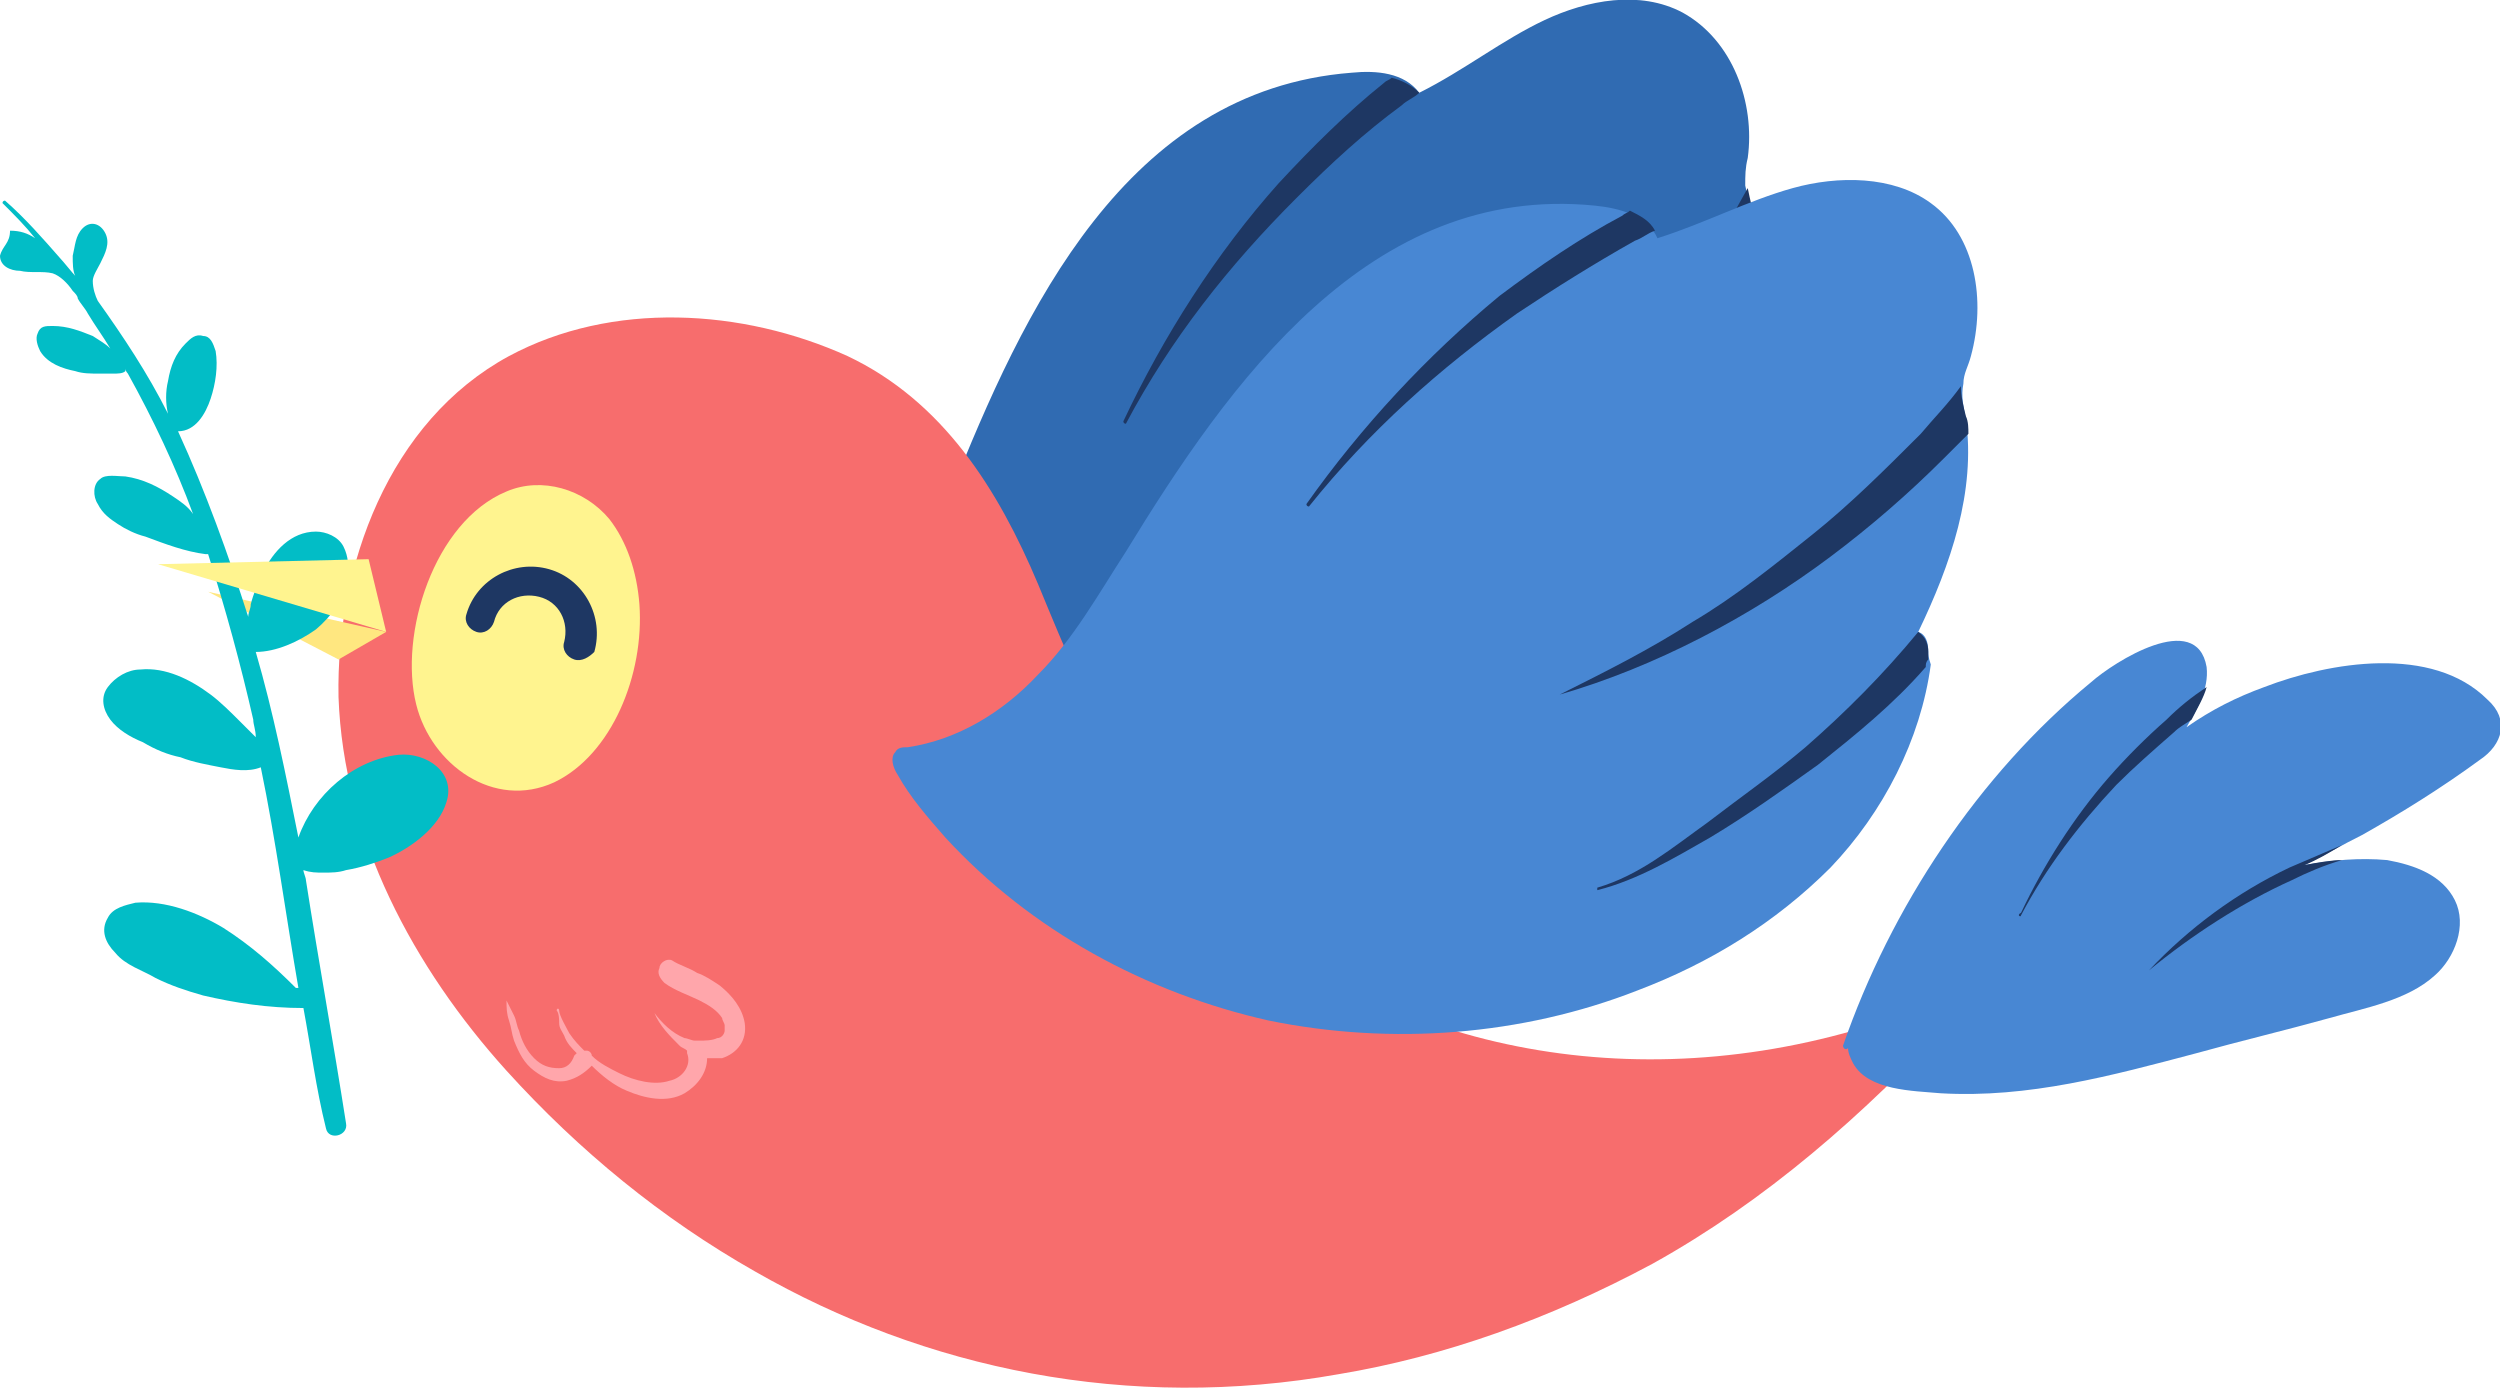
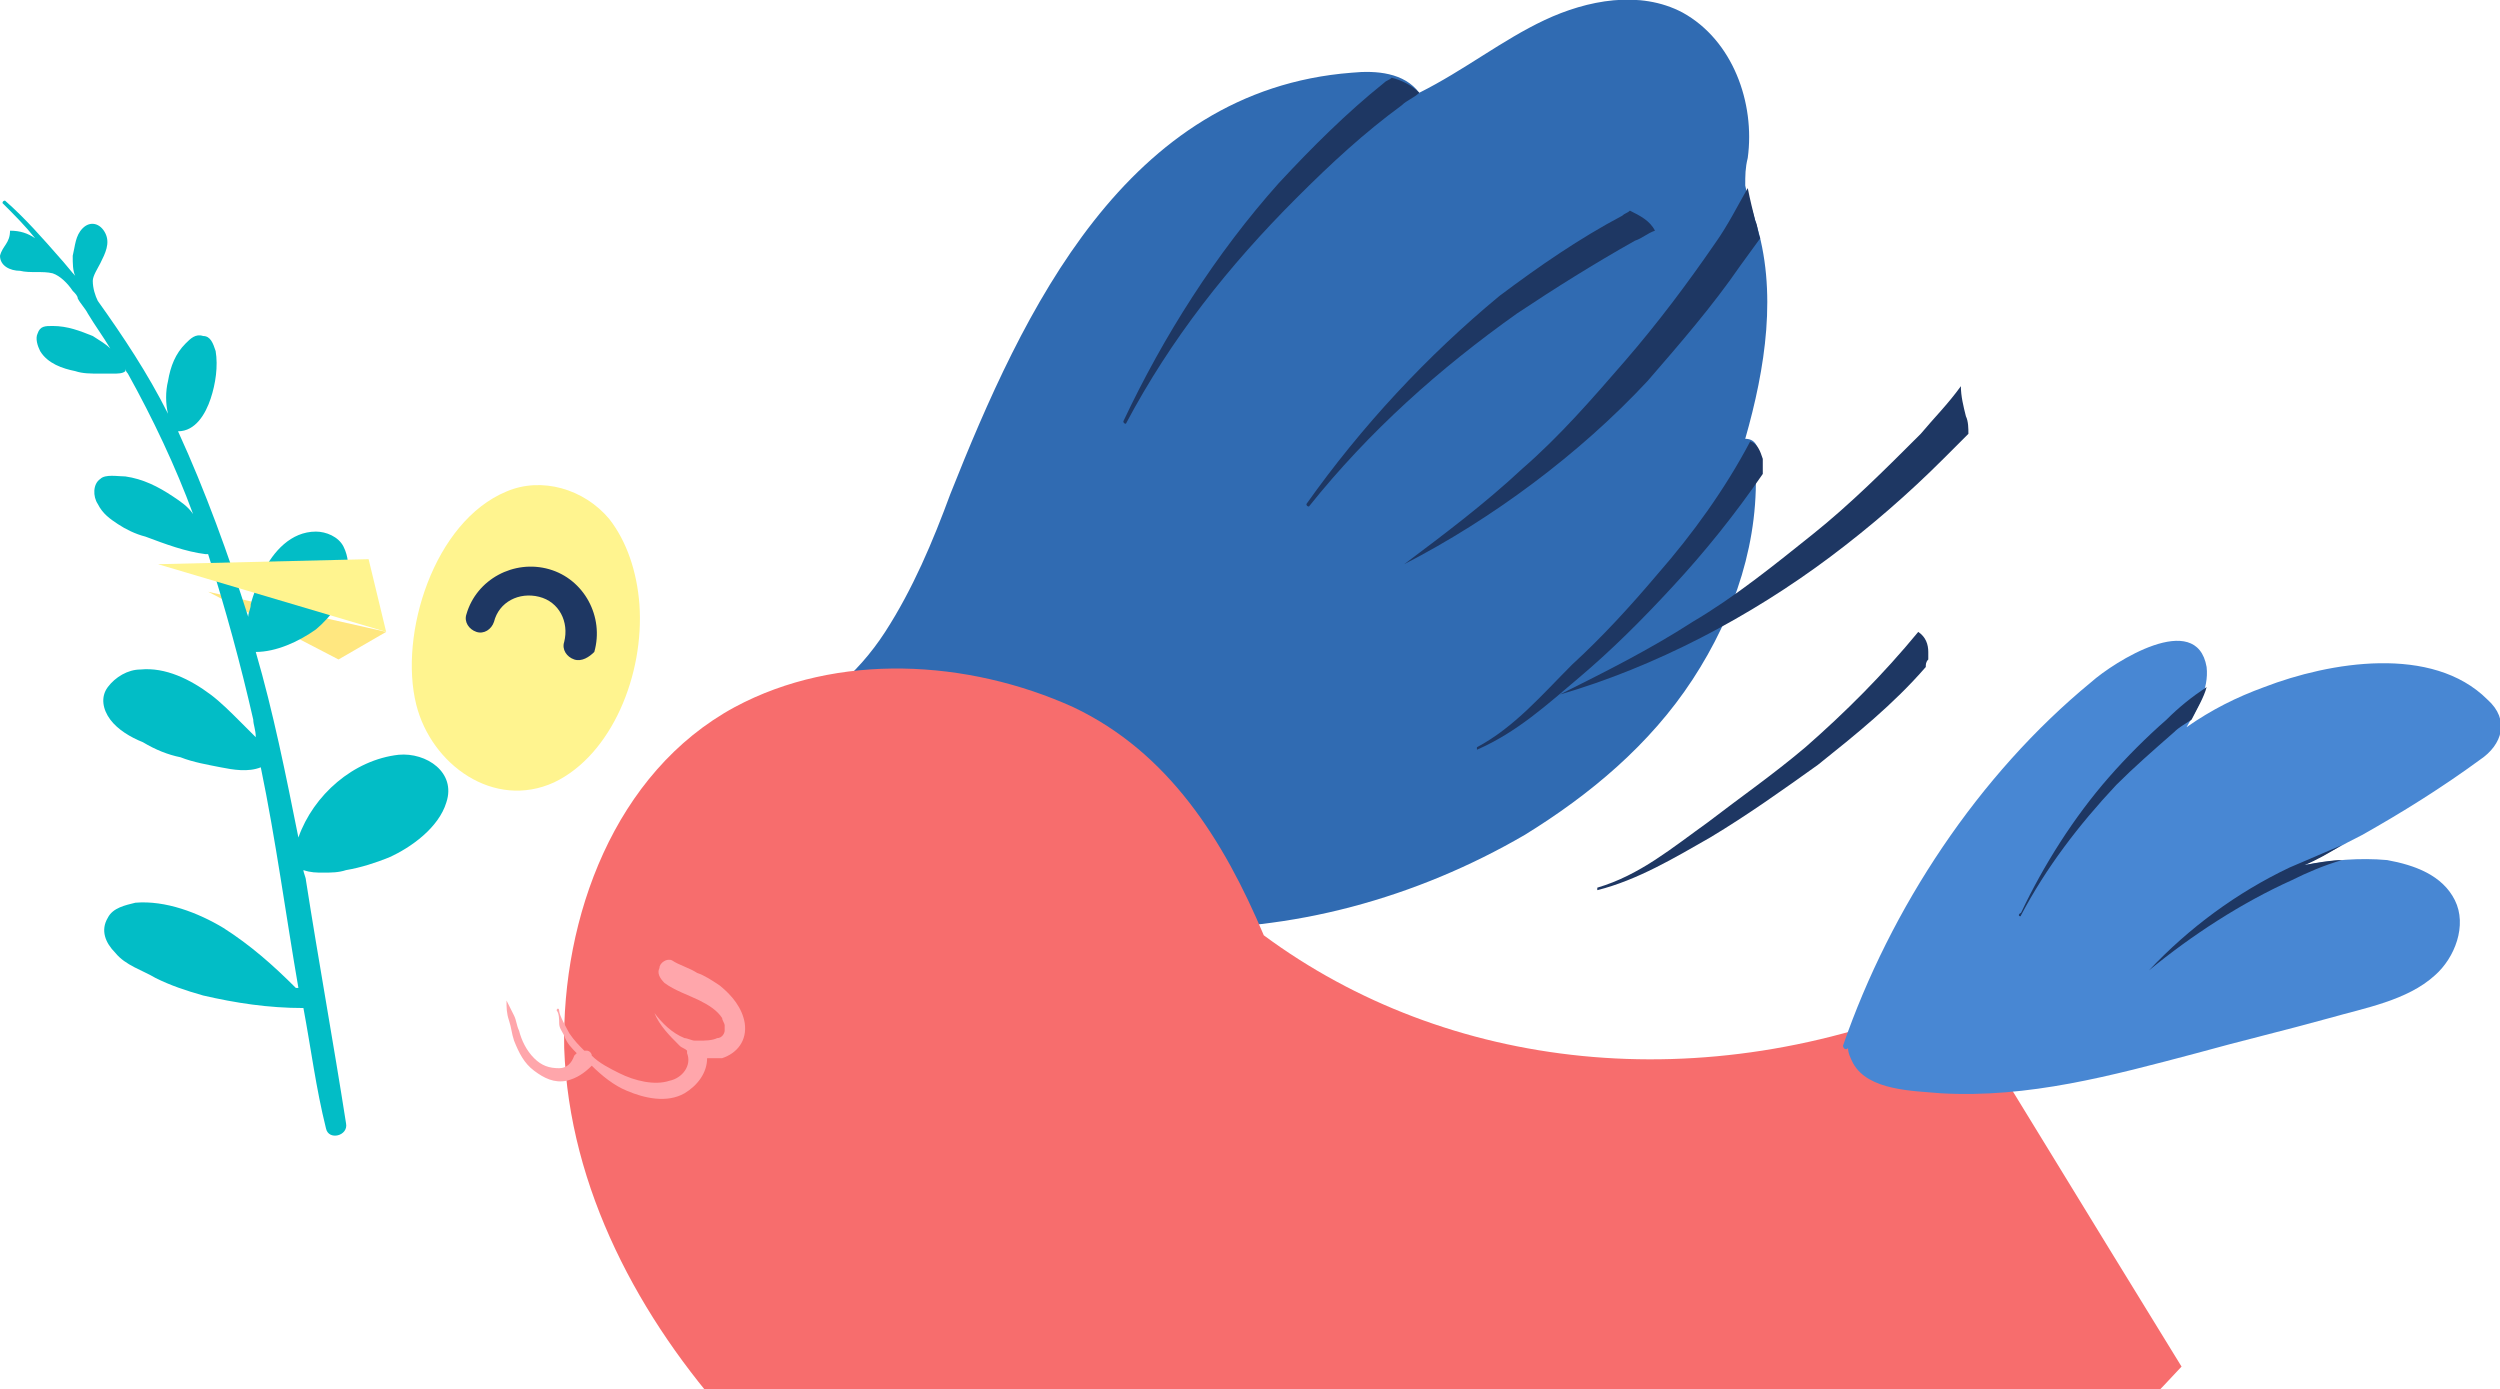
<svg xmlns="http://www.w3.org/2000/svg" version="1.1" id="Layer_1" x="0px" y="0px" viewBox="0 0 99.7 55.4" style="enable-background:new 0 0 99.7 55.4;" xml:space="preserve">
  <style type="text/css"> .st0{opacity:0.1;} .st1{fill:#FFF48F;} .st2{fill:#FFA6AB;} .st3{fill:#F76D6D;} .st4{fill:#306BB2;} .st5{fill:#1E3763;} .st6{fill:#4887D3;} .st7{fill:#FFE780;} .st8{fill:#02BDC6;} </style>
  <g>
    <g>
      <path class="st4" d="M70.2,18.2c-0.1-0.4-0.2-0.7-0.6-0.7c0.8-2.8,1.3-5.9,0.4-8.7c-0.1-0.4-0.3-0.9-0.4-1.4c0-0.4,0-0.7,0.1-1.1 c0.3-2.2-0.6-4.7-2.6-5.8c-1.7-0.9-3.8-0.5-5.5,0.3s-3.2,2-5,2.9c-0.6-0.8-1.7-0.9-2.7-0.8c-9,0.7-13.1,9.5-16,16.8 c-0.7,1.9-1.5,3.8-2.6,5.5s-2.7,3.1-4.7,3.7c-0.2,0.1-0.4,0.1-0.5,0.2c-0.2,0.3,0,0.7,0.2,0.9c0.7,0.8,1.5,1.5,2.3,2.1 c4,3,8.9,4.7,13.9,4.9c5,0.2,10-1.2,14.3-3.7c2.6-1.6,5-3.6,6.7-6.2s2.7-5.6,2.5-8.7C70.3,18.5,70.3,18.4,70.2,18.2z" />
      <path class="st5" d="M55.9,4.2c0.2-0.2,0.5-0.3,0.7-0.5c-0.3-0.3-0.7-0.5-1.1-0.6c-0.1,0.1-0.2,0.1-0.3,0.2 c-1.5,1.2-2.9,2.6-4.2,4c-2.5,2.8-4.6,6.1-6.2,9.5c0,0.1,0.1,0.1,0.1,0.1c1.8-3.4,4.1-6.3,6.8-9C53.1,6.5,54.4,5.3,55.9,4.2z" />
      <path class="st5" d="M69.7,7.5c-0.4,0.7-0.8,1.5-1.3,2.2c-1.1,1.6-2.3,3.2-3.6,4.7s-2.6,3-4.1,4.3c-1.5,1.4-3.1,2.6-4.7,3.8l0,0 c3.5-1.8,7-4.4,9.7-7.3c1.3-1.5,2.6-3,3.7-4.6c0.3-0.4,0.5-0.7,0.8-1.1C70.1,9.3,70.1,9,70,8.8C69.9,8.4,69.8,8,69.7,7.5z" />
      <path class="st5" d="M66.7,23.4c1.3-1.4,2.5-2.9,3.6-4.5c0-0.1,0-0.2,0-0.3c0-0.1,0-0.2,0-0.3c-0.1-0.3-0.2-0.6-0.5-0.7 c-1,1.9-2.3,3.7-3.7,5.3c-1.1,1.3-2.2,2.5-3.4,3.6c-1.2,1.2-2.3,2.5-3.8,3.3v0.1c1.6-0.7,2.8-1.8,4.1-2.9 C64.3,25.9,65.5,24.7,66.7,23.4z" />
    </g>
-     <path class="st3" d="M77.6,39.8c-9.7,4.1-19.9,2.9-27.2-2.5c-4.6-3.4-6.9-8.9-9-14c-1.6-3.8-3.8-7.3-7.6-9.1 c-4.2-1.9-9.4-2.2-13.5,0c-4.8,2.6-6.9,8.4-6.8,13.6c0.2,5.6,3,10.8,6.7,14.9c2.9,3.2,6.2,5.9,9.9,8c6.8,3.9,14.9,5.6,23.3,4.1 c4.2-0.7,8.4-2.2,12.5-4.4c4.5-2.5,8.4-5.9,12.1-9.9C78.2,40.2,78,39.6,77.6,39.8z" />
+     <path class="st3" d="M77.6,39.8c-9.7,4.1-19.9,2.9-27.2-2.5c-1.6-3.8-3.8-7.3-7.6-9.1 c-4.2-1.9-9.4-2.2-13.5,0c-4.8,2.6-6.9,8.4-6.8,13.6c0.2,5.6,3,10.8,6.7,14.9c2.9,3.2,6.2,5.9,9.9,8c6.8,3.9,14.9,5.6,23.3,4.1 c4.2-0.7,8.4-2.2,12.5-4.4c4.5-2.5,8.4-5.9,12.1-9.9C78.2,40.2,78,39.6,77.6,39.8z" />
    <g>
-       <path class="st6" d="M76.9,26c0-0.4-0.1-0.7-0.4-0.8c1.3-2.7,2.3-5.6,1.9-8.5c-0.1-0.5-0.2-0.9-0.1-1.4c0-0.4,0.2-0.7,0.3-1.1 c0.6-2.2,0.2-4.8-1.6-6.1C75.5,7,73.3,7,71.5,7.5s-3.5,1.4-5.4,2c-0.4-0.9-1.5-1.2-2.5-1.3C54.6,7.3,49,15.3,44.9,22 c-1.1,1.7-2.1,3.5-3.5,4.9c-1.4,1.5-3.2,2.6-5.2,2.9c-0.2,0-0.4,0-0.5,0.2c-0.2,0.2-0.1,0.6,0.1,0.9c0.5,0.9,1.2,1.7,1.9,2.5 c3.4,3.7,8,6.2,12.9,7.3c4.9,1,10.1,0.6,14.7-1.2c2.9-1.1,5.5-2.7,7.7-4.9c2.1-2.2,3.6-5.1,4-8.1C76.9,26.2,76.9,26.1,76.9,26z" />
      <path class="st5" d="M65.2,9.6c0.3-0.1,0.5-0.3,0.8-0.4c-0.2-0.4-0.6-0.6-1-0.8c-0.1,0.1-0.2,0.1-0.3,0.2c-1.7,0.9-3.3,2-4.9,3.2 c-2.9,2.4-5.5,5.2-7.7,8.3c0,0.1,0.1,0.1,0.1,0.1c2.4-3,5.2-5.5,8.3-7.7C62,11.5,63.6,10.5,65.2,9.6z" />
      <path class="st5" d="M78.2,15.4c-0.5,0.7-1.1,1.3-1.6,1.9c-1.4,1.4-2.8,2.8-4.3,4s-3.1,2.5-4.8,3.5c-1.7,1.1-3.5,2-5.3,2.9l0,0 c3.8-1.1,7.6-3.1,10.8-5.5c1.6-1.2,3.1-2.5,4.5-3.9c0.3-0.3,0.6-0.6,1-1c0-0.2,0-0.5-0.1-0.7C78.3,16.2,78.2,15.8,78.2,15.4z" />
      <path class="st5" d="M72.5,30.5c1.5-1.2,3-2.4,4.3-3.9c0-0.1,0-0.2,0.1-0.3c0-0.1,0-0.2,0-0.3c0-0.3-0.1-0.6-0.4-0.8 c-1.4,1.7-2.9,3.2-4.5,4.6c-1.3,1.1-2.6,2-3.9,3c-1.4,1-2.7,2.1-4.4,2.6v0.1c1.6-0.4,3.1-1.3,4.5-2.1 C69.7,32.5,71.1,31.5,72.5,30.5z" />
      <path class="st5" d="M83.3,35C83.2,34.9,83.2,35,83.3,35L83.3,35z" />
    </g>
    <g>
      <path class="st6" d="M97.9,35.9c-0.5-1-1.6-1.4-2.7-1.6c-1.1-0.1-2.2,0-3.3,0.2c0.8-0.4,1.5-0.8,2.3-1.2c1.6-0.9,3.2-1.9,4.7-3 c0.9-0.6,1.2-1.6,0.3-2.4c-2.2-2.2-6.3-1.5-8.9-0.5c-1.1,0.4-2.1,0.9-3.1,1.6c0.4-0.7,0.9-1.5,0.8-2.4c-0.4-2.3-3.7-0.2-4.6,0.6 c-4.5,3.7-8,9-9.9,14.5c0,0.1,0.1,0.2,0.2,0.1c0,0.2,0.1,0.4,0.2,0.6c0.6,1.1,2.4,1.1,3.5,1.2c3.5,0.2,6.8-0.7,10.2-1.6 c1.8-0.5,3.5-0.9,5.3-1.4c1.4-0.4,3.1-0.7,4.2-1.7C97.9,38.2,98.4,36.9,97.9,35.9z" />
      <path class="st5" d="M91.9,34.5c0.5-0.2,1-0.5,1.5-0.8c-0.7,0.3-1.4,0.6-2.1,0.9c-2.1,1-4,2.4-5.6,4.1c0,0,0,0.1,0,0 c1.7-1.4,3.7-2.7,5.7-3.6c0.6-0.3,1.3-0.6,2-0.8C93,34.3,92.4,34.4,91.9,34.5z" />
      <path class="st5" d="M80.6,36.5c1-1.9,2.3-3.6,3.8-5.2c0.7-0.7,1.5-1.4,2.3-2.1c0.2-0.2,0.4-0.3,0.7-0.5c0.2-0.4,0.5-0.9,0.6-1.3 c-0.6,0.4-1.1,0.8-1.6,1.3c-0.8,0.7-1.6,1.5-2.3,2.3c-1.4,1.6-2.6,3.5-3.5,5.4C80.4,36.5,80.6,36.6,80.6,36.5z" />
    </g>
    <path class="st1" d="M25.5,24.1c-0.1-1.3-0.5-2.5-1.2-3.4c-1-1.2-2.7-1.7-4.1-1.1c-2.9,1.2-4.3,5.7-3.6,8.5 c0.6,2.4,3.1,4.2,5.5,3.1C24.4,30.1,25.7,26.9,25.5,24.1z" />
    <polygon class="st7" points="8.3,23.6 15.4,25.2 13.5,26.3 " />
    <path class="st8" d="M0,10.2c0,0.4,0.4,0.6,0.8,0.6c0.4,0.1,0.9,0,1.3,0.1c0.3,0.1,0.6,0.4,0.8,0.7c0.1,0.1,0.2,0.2,0.2,0.3 c0.1,0.2,0.3,0.4,0.4,0.6l0,0c0.3,0.5,0.6,0.9,0.9,1.4c-0.2-0.2-0.4-0.3-0.7-0.5c-0.5-0.2-1-0.4-1.6-0.4c-0.3,0-0.5,0-0.6,0.3 c-0.1,0.2,0,0.5,0.1,0.7c0.3,0.5,0.9,0.7,1.4,0.8c0.3,0.1,0.6,0.1,1,0.1c0.2,0,0.3,0,0.5,0s0.4,0,0.5-0.1c0,0,0,0,0-0.1 c0,0.1,0.1,0.2,0.1,0.2c1,1.8,1.9,3.7,2.6,5.6c-0.2-0.3-0.5-0.5-0.8-0.7C6.3,19.4,5.7,19.1,5,19c-0.3,0-0.8-0.1-1,0.1 c-0.3,0.2-0.3,0.7-0.1,1c0.2,0.4,0.5,0.6,0.8,0.8c0.3,0.2,0.7,0.4,1.1,0.5c0.8,0.3,1.6,0.6,2.4,0.7h0.1c0.7,2.2,1.3,4.4,1.8,6.6 c0,0.2,0.1,0.4,0.1,0.7C10,29.2,9.8,29,9.6,28.8c-0.4-0.4-0.8-0.8-1.2-1.1c-0.8-0.6-1.8-1.1-2.8-1c-0.5,0-1,0.3-1.3,0.7 c-0.3,0.4-0.2,0.9,0.1,1.3s0.8,0.7,1.3,0.9c0.5,0.3,1,0.5,1.5,0.6c0.5,0.2,1.1,0.3,1.6,0.4s1.1,0.2,1.6,0c0.6,2.9,1,5.9,1.5,8.8 h-0.1c-0.9-0.9-1.8-1.7-2.9-2.4c-1-0.6-2.3-1.1-3.5-1c-0.4,0.1-0.9,0.2-1.1,0.6c-0.3,0.5-0.1,1,0.3,1.4c0.4,0.5,1.1,0.7,1.6,1 c0.6,0.3,1.2,0.5,1.9,0.7c1.3,0.3,2.6,0.5,4,0.5c0.3,1.6,0.5,3.2,0.9,4.8c0.1,0.5,0.9,0.3,0.8-0.2c-0.5-3.2-1.1-6.5-1.6-9.7 c0-0.1-0.1-0.3-0.1-0.4c0.3,0.1,0.5,0.1,0.8,0.1s0.6,0,0.9-0.1c0.6-0.1,1.2-0.3,1.7-0.5c0.9-0.4,2-1.2,2.3-2.2 c0.4-1.2-0.8-2-1.9-1.9c-1.8,0.2-3.4,1.6-4,3.3c-0.5-2.5-1-5-1.7-7.4c0.8,0,1.7-0.4,2.4-0.9c0.6-0.5,1.2-1.3,1.3-2.1 c0-0.4,0-0.8-0.2-1.2c-0.2-0.4-0.7-0.6-1.1-0.6c-1,0-1.7,0.8-2.1,1.6c-0.2,0.4-0.4,0.9-0.5,1.3c0,0.2-0.1,0.3-0.1,0.5 c-0.8-2.5-1.7-5-2.8-7.4c0.7,0,1.1-0.7,1.3-1.3c0.2-0.6,0.3-1.3,0.2-1.9c-0.1-0.3-0.2-0.6-0.5-0.6c-0.3-0.1-0.5,0.1-0.7,0.3 c-0.4,0.4-0.6,0.9-0.7,1.5c-0.1,0.4-0.1,0.9,0,1.3c-0.8-1.6-1.8-3.1-2.8-4.5c-0.1-0.2-0.2-0.5-0.2-0.8c0-0.2,0.2-0.5,0.3-0.7 c0.2-0.4,0.4-0.8,0.2-1.2C4,8.9,3.6,8.8,3.3,9.1C3,9.4,3,9.8,2.9,10.2c0,0.3,0,0.6,0.1,0.8c-0.1-0.1-0.5-0.6-0.6-0.7 C1.7,9.5,1,8.7,0.2,8c0,0-0.1,0-0.1,0.1C0.6,8.6,1,9,1.4,9.5c-0.3-0.2-0.6-0.3-1-0.3C0.4,9.7,0.1,9.8,0,10.2z" />
    <polygon class="st1" points="6.3,22.5 15.4,25.2 14.7,22.3 " />
    <g>
      <path class="st5" d="M22.9,26.3c-0.3-0.1-0.5-0.4-0.4-0.7c0.2-0.8-0.2-1.6-1-1.8c-0.8-0.2-1.6,0.2-1.8,1c-0.1,0.3-0.4,0.5-0.7,0.4 s-0.5-0.4-0.4-0.7c0.4-1.4,1.9-2.2,3.3-1.8c1.4,0.4,2.2,1.9,1.8,3.3C23.5,26.2,23.2,26.4,22.9,26.3z" />
    </g>
    <path class="st2" d="M29.7,40.8c-0.1-0.6-0.5-1.1-1-1.5c-0.3-0.2-0.6-0.4-0.9-0.5c-0.3-0.2-0.7-0.3-1-0.5c-0.2-0.1-0.5,0.1-0.5,0.3 c-0.1,0.2,0,0.4,0.2,0.6c0.4,0.3,1,0.5,1.4,0.7s0.7,0.4,0.9,0.7c0,0.1,0.1,0.2,0.1,0.3V41v0.1c0,0.1-0.1,0.3-0.3,0.3 c-0.2,0.1-0.5,0.1-0.7,0.1c-0.1,0-0.1,0-0.2,0c-0.1,0-0.3-0.1-0.4-0.1c-0.5-0.2-0.9-0.6-1.2-1c0,0-0.1,0,0,0c0.2,0.5,0.6,0.9,1,1.3 c0.1,0.1,0.2,0.1,0.3,0.2V42c0.2,0.5-0.2,1-0.7,1.1c-0.6,0.2-1.4,0-2-0.3c-0.4-0.2-0.8-0.4-1.1-0.7c0-0.1-0.1-0.2-0.2-0.2h-0.1l0,0 c-0.2-0.2-0.4-0.4-0.6-0.7c-0.1-0.2-0.4-0.7-0.4-0.9c0-0.1-0.1-0.1-0.1,0c0.1,0.1,0.1,0.4,0.1,0.5c0,0.2,0.1,0.3,0.2,0.5 c0.1,0.3,0.3,0.5,0.5,0.7l-0.1,0.1c-0.1,0.3-0.3,0.5-0.6,0.5c-0.4,0-0.7-0.1-1-0.4s-0.5-0.7-0.6-1.1c-0.1-0.2-0.1-0.4-0.2-0.6 c-0.1-0.2-0.2-0.4-0.3-0.6l0,0c0,0.3,0,0.5,0.1,0.8s0.1,0.5,0.2,0.8c0.2,0.5,0.4,0.9,0.8,1.2c0.4,0.3,0.8,0.5,1.3,0.4 c0.4-0.1,0.7-0.3,1-0.6c0.4,0.4,0.9,0.8,1.4,1c0.7,0.3,1.6,0.5,2.3,0.1c0.5-0.3,0.9-0.8,0.9-1.4c0.2,0,0.4,0,0.6,0 C29.4,42,29.8,41.5,29.7,40.8z" />
  </g>
</svg>